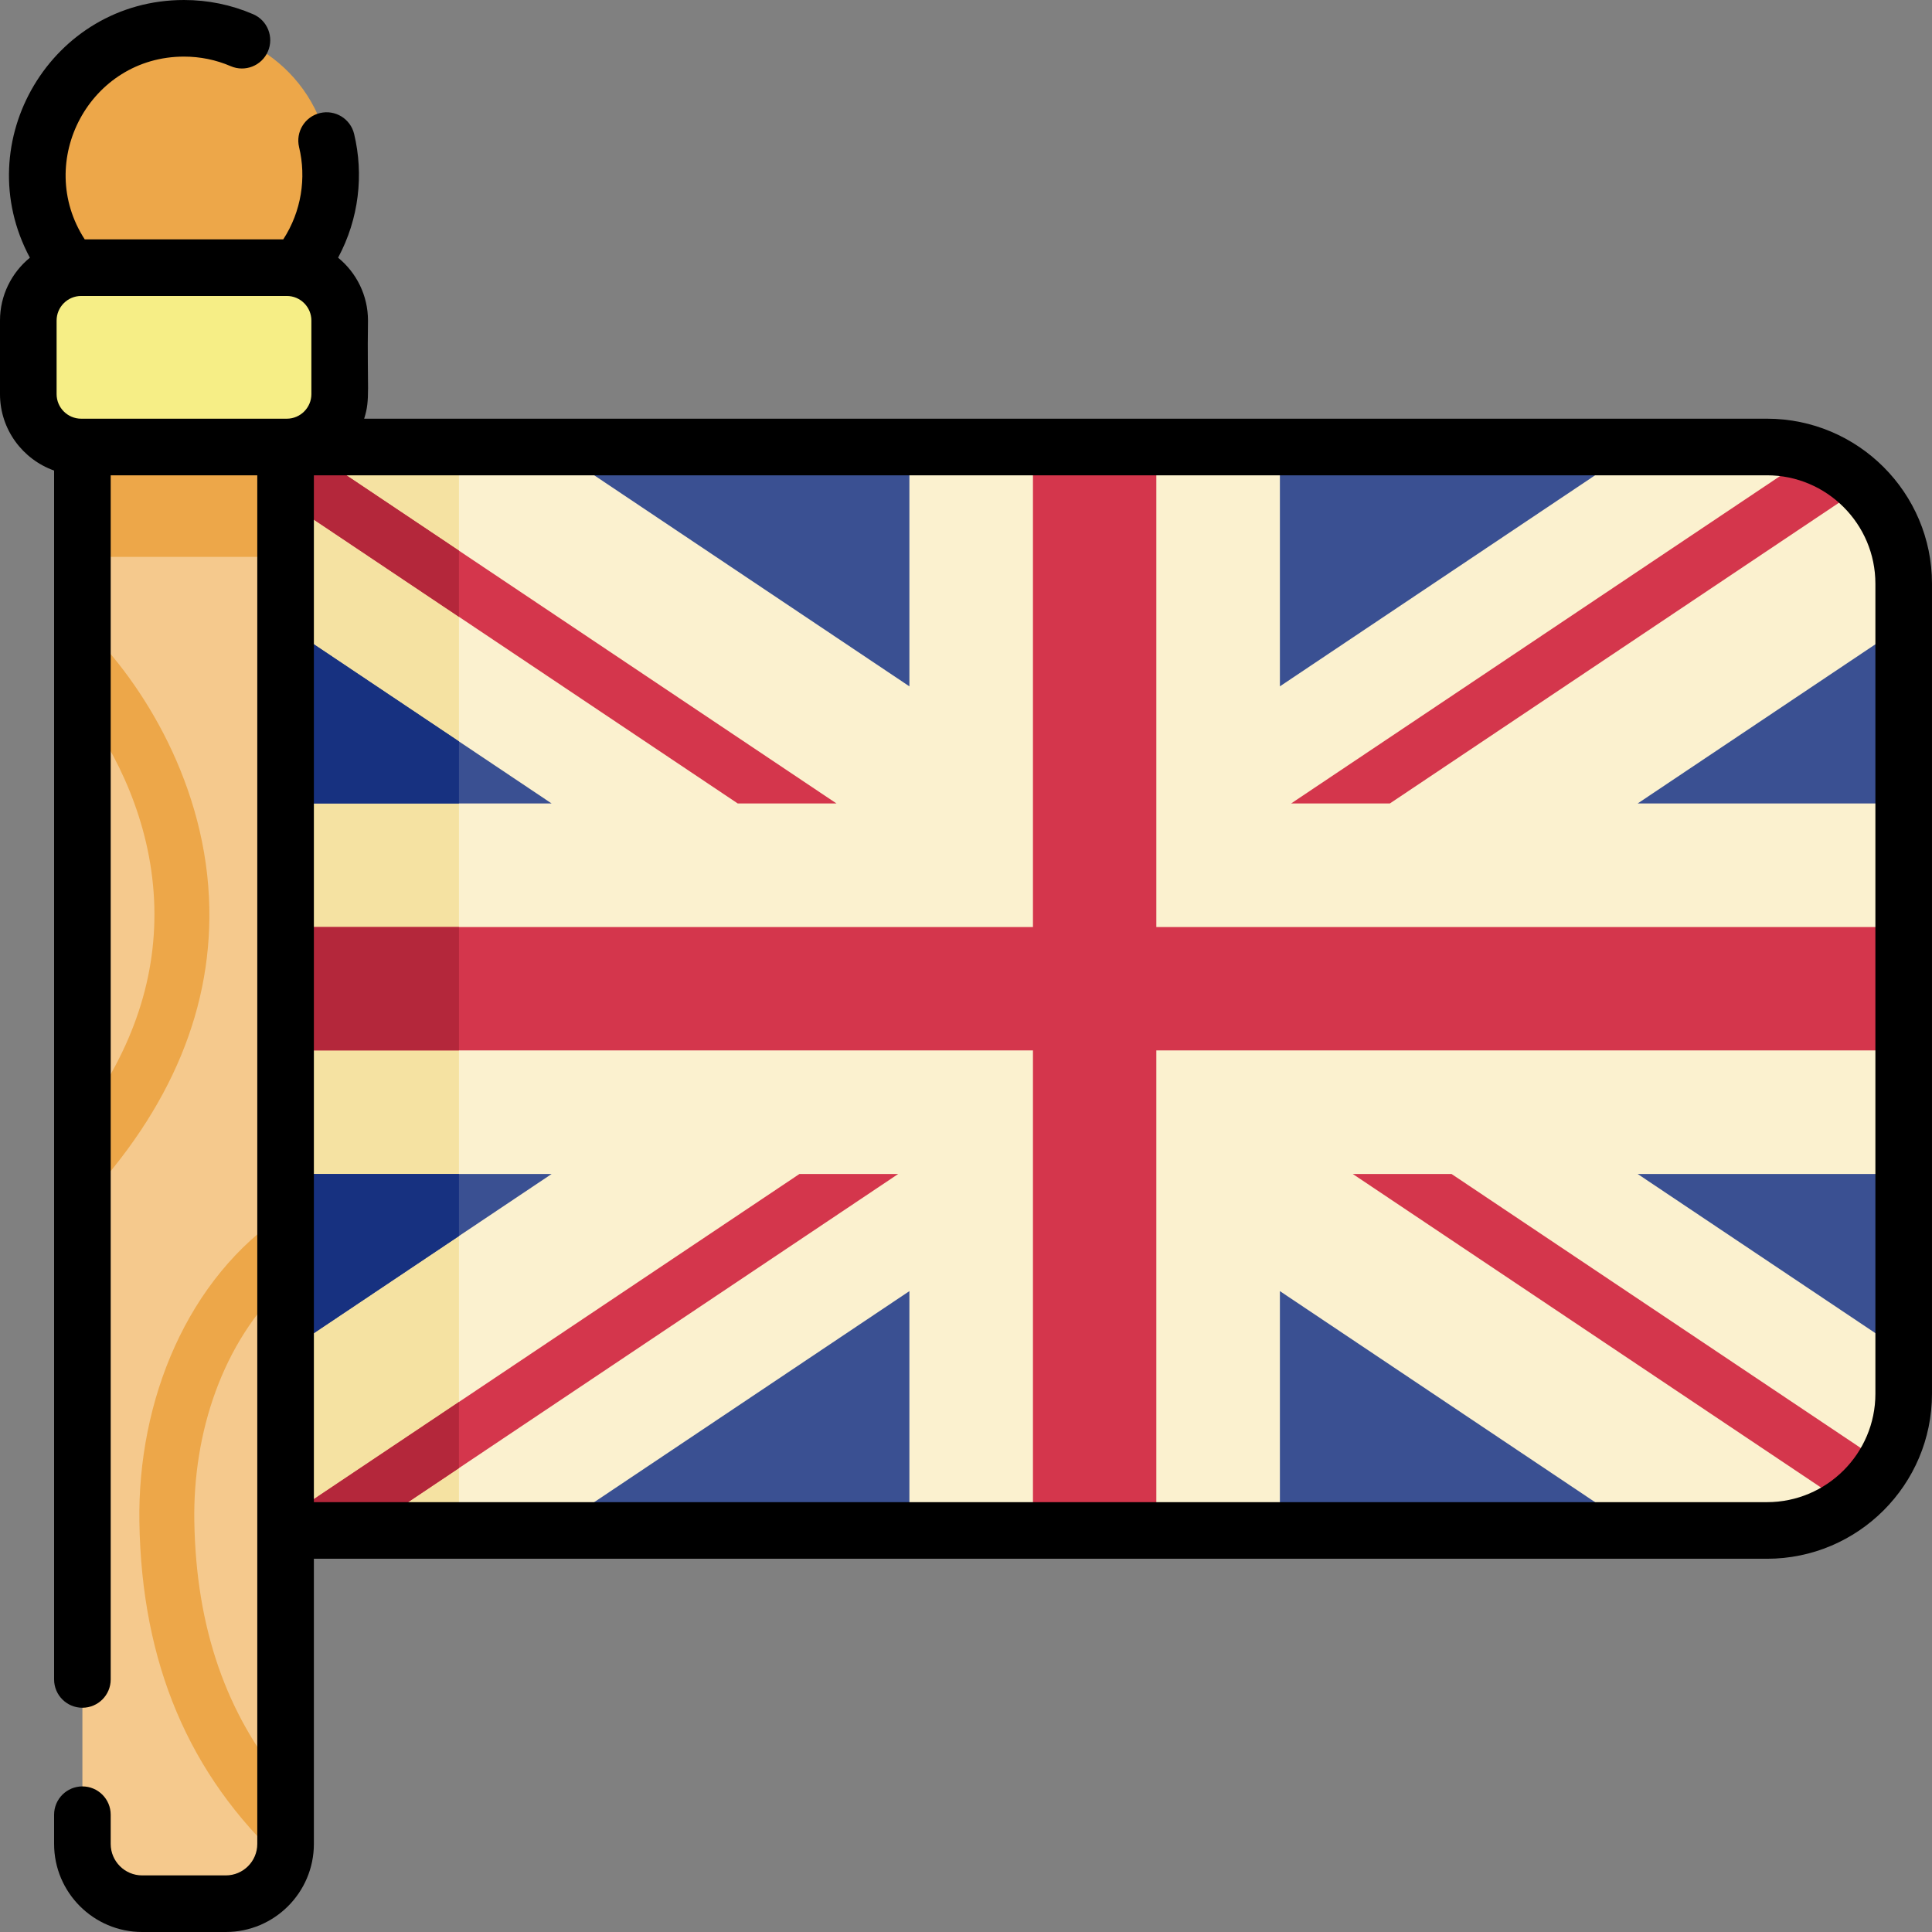
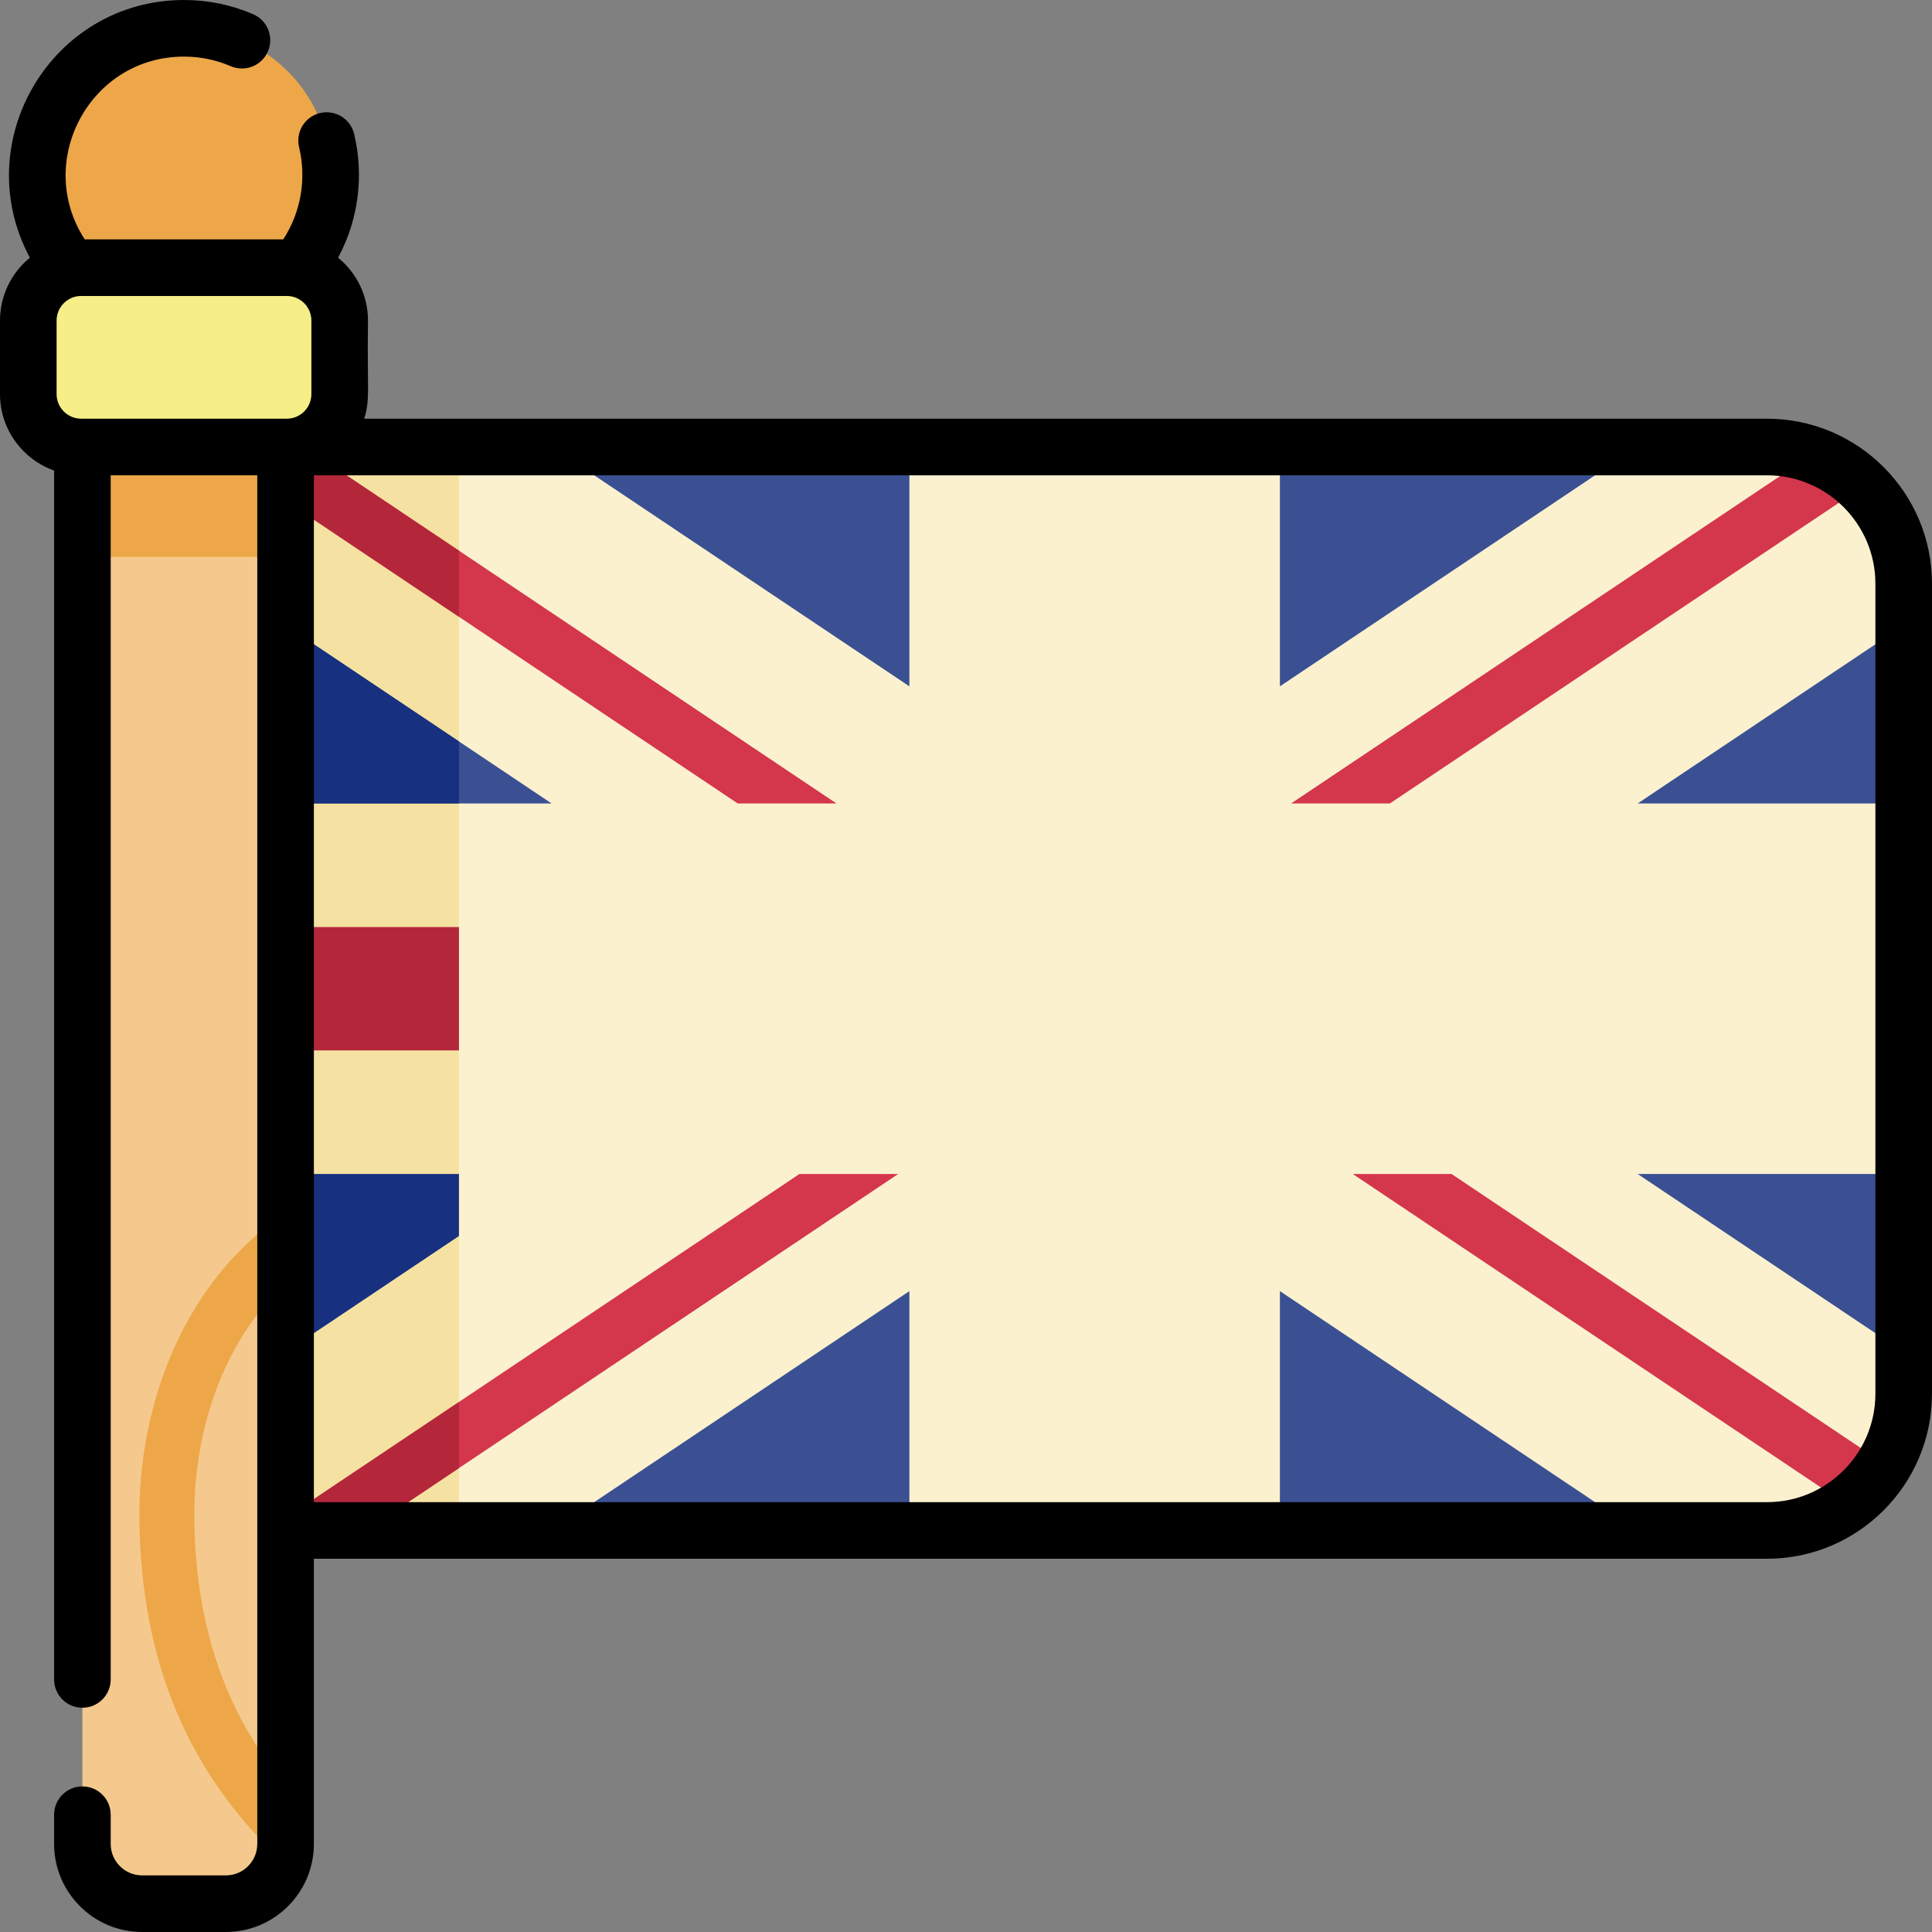
<svg xmlns="http://www.w3.org/2000/svg" id="Capa_1" height="512" viewBox="0 0 512 512" width="512">
  <rect x="0" y="0" width="512" height="512" fill="#808080" stroke="none" />
  <g>
    <ellipse cx="48.76" cy="46.367" fill="#eda749" rx="38.867" ry="38.867" transform="matrix(.949 -.316 .316 .949 -12.16 17.799)" />
    <path d="m468.269 405.588h-392.586v-287.129h392.586c20.01 0 36.231 16.221 36.231 36.231v214.666c0 20.01-16.221 36.232-36.231 36.232z" fill="#fbf1cf" />
    <path d="m75.683 118.459h45.947v287.129h-45.947z" fill="#f5e2a2" />
    <g fill="#3a5092">
-       <path d="m75.683 311.117v47.208l70.502-47.208z" />
      <path d="m339.186 118.459v63.428l94.728-63.428z" />
      <path d="m146.186 212.929-70.503-47.207v47.207z" />
      <path d="m240.998 342.159-94.729 63.429h94.729z" />
      <path d="m433.998 311.117 70.502 47.208v-47.208z" />
      <path d="m240.998 118.459h-94.729l94.729 63.429z" />
      <path d="m504.5 165.722-70.503 47.207h70.503z" />
      <path d="m339.186 342.159v63.429h94.728z" />
    </g>
    <path d="m75.683 402.3v3.288h21.26l141.088-94.47h-26.17zm145.999-189.371-141.089-94.47h-4.911v14.235l119.829 80.235zm272.072-83.986c-3.788-3.75-8.4-6.663-13.538-8.458l-138.064 92.445h26.17zm-109.083 182.174h-26.17l130.909 87.654c4.018-2.893 7.421-6.584 9.971-10.847z" fill="#d4364c" />
-     <path d="m504.5 245.677h-198.062v-127.218h-32.693v127.218h-198.062v32.692h198.062v127.219h32.693v-127.219h198.062z" fill="#d4364c" />
    <path d="m37.674 504.5h22.171c8.747 0 15.837-7.09 15.837-15.837v-370.204h-53.845v370.204c0 8.747 7.091 15.837 15.837 15.837z" fill="#f5c98d" />
    <path d="m21.837 118.459h53.846v29.121h-53.846z" fill="#eda749" />
    <path d="m76.003 70.932h-54.486c-7.741 0-14.017 6.276-14.017 14.017v19.493c0 7.741 6.276 14.017 14.017 14.017h54.487c7.741 0 14.017-6.276 14.017-14.017v-19.493c-.001-7.741-6.276-14.017-14.018-14.017z" fill="#f6ee86" />
-     <path d="m21.837 318.902c23.634-25.118 34.91-52.329 33.54-81.115-1.541-32.379-19.395-59.182-33.54-72.378v21.947c9.061 12.222 17.998 30.145 18.996 51.123.952 20.002-5.43 39.333-18.996 57.757z" fill="#eda749" />
    <path d="m75.683 339.976v-18.495c-26.056 17.147-39.268 49.695-38.744 81.902.607 37.376 13.072 66.887 38.038 89.967.458-1.481.706-3.055.706-4.687v-15.616c-15.78-18.739-23.729-41.781-24.186-69.901-.38-23.378 7.385-47.36 24.186-63.17z" fill="#eda749" />
    <path d="m121.63 311.117h-45.947v47.208l45.947-30.766z" fill="#173180" />
    <path d="m121.63 196.488-45.947-30.766v47.207h45.947z" fill="#173180" />
    <path d="m75.683 245.677h45.947v32.692h-45.947z" fill="#b4273b" />
    <g>
      <g fill="#b4273b">
        <path d="m121.63 371.534-45.947 30.766v3.288h21.26l24.687-16.531z" />
        <path d="m75.683 118.459v14.235l45.947 30.766v-17.524l-41.037-27.477z" />
      </g>
    </g>
    <path d="m468.269 110.959h-371.763c1.681-5.277.739-7.629 1.015-26.01 0-6.71-3.09-12.709-7.919-16.658 5.561-10.37 6.823-22.057 4.244-32.791-.968-4.028-5.017-6.506-9.045-5.54-4.027.968-6.507 5.018-5.539 9.045 1.953 8.119.63 16.993-4.19 24.427h-52.621c-13.416-20.691 1.371-48.432 26.309-48.432 4.308 0 8.477.855 12.392 2.541 3.802 1.638 8.216-.117 9.854-3.922 1.639-3.804-.117-8.216-3.922-9.854-5.799-2.498-11.964-3.765-18.324-3.765-35.05 0-57.335 37.535-40.841 68.291-4.829 3.949-7.919 9.948-7.919 16.658v19.493c0 9.344 5.998 17.294 14.337 20.259v320.37c0 4.142 3.358 7.5 7.5 7.5s7.5-3.358 7.5-7.5v-319.112h38.846v362.704c0 4.597-3.74 8.337-8.337 8.337h-22.172c-4.597 0-8.337-3.74-8.337-8.337v-7.746c0-4.142-3.358-7.5-7.5-7.5s-7.5 3.358-7.5 7.5v7.746c0 12.868 10.469 23.337 23.337 23.337h22.171c12.868 0 23.337-10.469 23.337-23.337v-75.575h385.085c24.114 0 43.731-19.618 43.731-43.731v-214.667c.002-24.113-19.616-43.731-43.729-43.731zm-385.748-6.517c0 3.594-2.923 6.517-6.517 6.517h-54.487c-3.594 0-6.517-2.923-6.517-6.517v-19.493c0-3.594 2.923-6.517 6.517-6.517h54.486c3.594 0 6.517 2.923 6.517 6.517v19.493zm414.479 264.914c0 15.843-12.889 28.731-28.731 28.731h-385.086v-272.128h385.085c15.843 0 28.731 12.889 28.731 28.731v214.666z" />
  </g>
</svg>